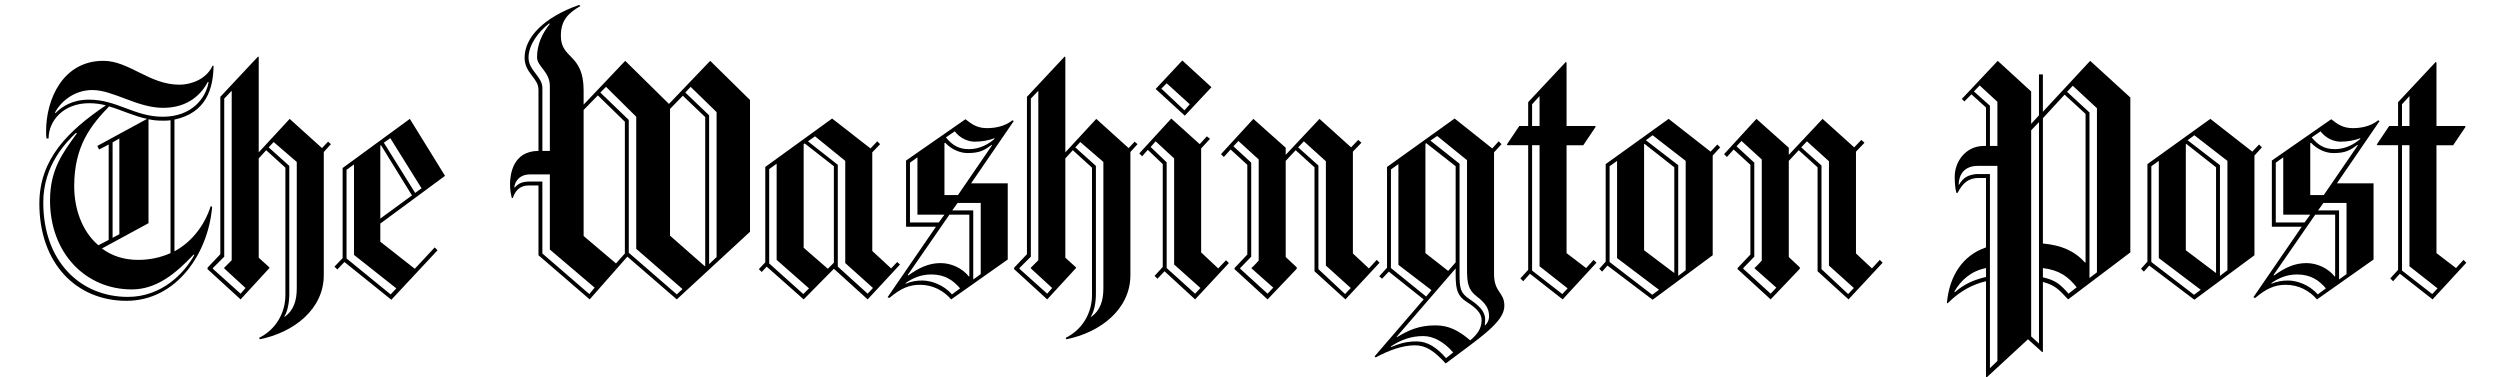
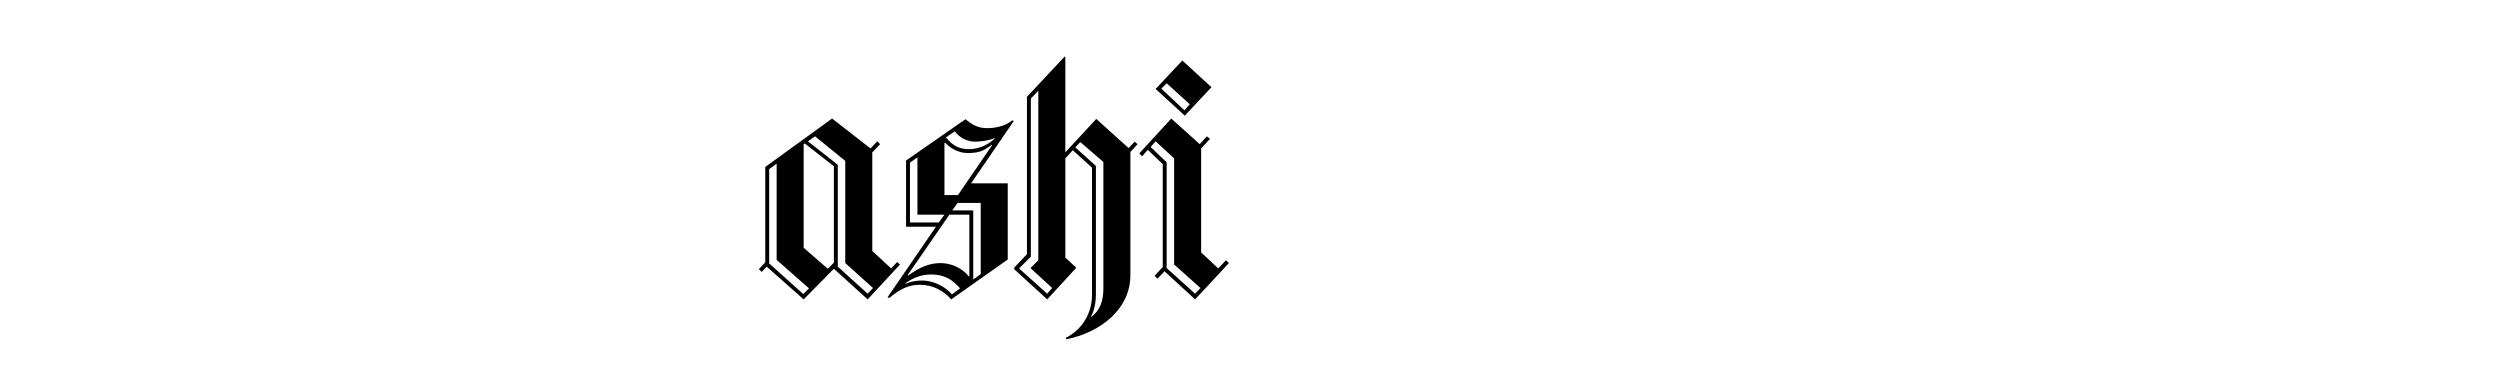
<svg xmlns="http://www.w3.org/2000/svg" width="265" height="40" viewBox="0 0 265 40" fill="none">
-   <path d="M18.493 12.677V26.641C20.377 25.622 21.696 23.848 22.337 21.848L22.487 21.923C22.073 26.905 18.681 31.886 13.405 31.886C8.091 31.886 4.172 27.924 4.172 21.583C4.172 16.828 7.262 13.846 11.219 11.167C10.654 11.016 10.051 10.94 9.448 10.94C6.734 10.94 5.151 12.79 5.151 14.677H4.925C4.887 14.412 4.887 14.149 4.887 13.884C4.887 10.525 6.659 6.449 10.955 6.449C13.706 6.449 15.817 8.978 19.02 8.978C20.302 8.978 21.884 8.374 22.525 6.977H22.638C22.601 9.431 21.847 11.96 18.493 12.677ZM20.528 26.98C18.643 28.98 16.608 30.679 13.97 30.679C9.071 30.679 5.303 26.829 5.303 21.244C5.303 17.96 6.66 16.187 8.167 14.111H8.016C7.074 15.054 4.587 17.432 4.587 21.47C4.587 27.66 8.468 31.471 13.556 31.471C17.098 31.471 19.51 29.019 20.604 27.018L20.528 26.98ZM22.035 8.677C21.394 9.884 20.038 11.431 17.287 11.431C14.536 11.431 12.011 9.544 9.787 9.544C7.752 9.544 6.358 10.903 5.83 11.922L5.868 11.998C6.584 11.28 7.676 10.563 9.448 10.563C12.387 10.563 14.272 12.375 17.249 12.375C20.415 12.375 21.846 10.299 22.11 8.715L22.035 8.677ZM11.558 11.28C9.636 13.281 7.865 15.47 7.865 19.735C7.865 22.074 8.656 24.489 10.427 25.999L11.52 25.432V15.319L10.503 15.847L10.314 15.469L15.59 12.601C14.159 12.299 12.877 11.658 11.558 11.28ZM18.078 12.752C17.814 12.79 17.551 12.79 17.249 12.79C16.721 12.79 16.231 12.752 15.741 12.639V23.658L10.804 26.339C11.822 27.094 13.065 27.547 14.648 27.547C15.93 27.547 17.06 27.282 18.077 26.829L18.078 12.752ZM12.651 14.677L11.935 15.092V25.207L12.651 24.829V14.677ZM34.321 16.111V29.169C34.321 32.792 31.118 35.246 27.537 35.963L27.462 35.811C29.234 34.943 30.251 33.17 30.251 31.282V17.771L28.216 15.923L27.425 16.79V27.32L28.555 28.339V28.415L25.503 31.736L21.998 28.528V28.377L23.355 26.943V10.262L27.35 5.998L27.425 6.035V16.149L30.704 12.602L34.133 15.697L34.774 15.017L35.075 15.282L34.321 16.111ZM23.769 28.452V28.377L24.56 27.584V9.62L23.769 10.451V27.207L22.563 28.415V28.49L25.502 31.132L26.029 30.528L23.769 28.452ZM31.457 17.167L29.007 15.054L28.48 15.62L30.665 17.584V31.17C30.665 32.075 30.477 33.019 30.138 33.547L30.176 33.585C31.118 32.905 31.457 31.886 31.457 30.566V17.167H31.457ZM40.313 23.697V25.621L43.968 28.49L46.079 26.225L46.381 26.527L41.482 31.773L36.507 27.772L35.754 28.565L35.452 28.263L36.319 27.358V17.809L43.442 12.601L47.173 18.64L40.313 23.697ZM37.524 27.018V17.432L36.733 17.998V27.396L41.406 31.208L42.009 30.566L37.524 27.018ZM40.389 15.394L40.313 15.432V23.169L43.667 20.715L40.389 15.394ZM41.368 14.639L40.69 15.13L44.007 20.451L44.685 19.96L41.368 14.639Z" fill="black" />
-   <path d="M71.738 31.735L66.499 27.206L62.504 31.735L57.078 27.055V19.659H56.022C55.08 19.659 54.59 20.263 54.364 20.979H54.251C54.176 20.678 54.062 20.149 54.062 19.546C54.062 18.564 54.327 15.998 57.078 15.998V9.507C57.078 8.261 55.608 7.77 55.608 6.11C55.608 3.959 57.643 1.846 61.374 0.524L61.525 0.637C60.168 1.43 59.452 2.185 59.452 3.808C59.452 6.299 61.864 5.657 61.864 9.582V11.091L66.273 6.449L70.909 11.016L75.281 6.449L79.501 10.601V24.565L71.738 31.735ZM58.284 26.452V18.489H56.173C55.08 18.489 54.59 19.206 54.515 19.848L54.552 19.886C54.929 19.471 55.306 19.244 56.173 19.244H57.491V26.868L62.466 31.17L63.031 30.491L58.284 26.452ZM58.284 9.129C58.284 7.582 56.927 7.053 56.927 6.072C56.927 4.713 57.455 3.582 58.284 2.525L58.209 2.488C57.078 3.356 56.023 4.752 56.023 6.11C56.023 7.469 57.492 8.111 57.492 9.319V15.999H58.284V9.129ZM66.236 12.903L63.371 10.111L61.864 11.658V25.017L65.293 27.924L66.236 26.867V12.903ZM67.441 26.377V12.375L64.238 9.205L63.635 9.809L66.65 12.714V26.791L71.738 31.207L72.341 30.641L67.441 26.377ZM74.753 12.413L72.379 10.148L71.022 11.544V24.98L74.715 28.225L74.753 28.188V12.413ZM75.958 11.884L73.207 9.205L72.642 9.809L75.167 12.224V27.999L75.958 27.244V11.884Z" fill="black" />
  <path d="M91.972 31.735L88.391 28.49L85.188 31.735L81.269 28.263L80.741 28.829L80.439 28.527L81.118 27.81V17.697L88.203 12.564L92.273 15.734L92.99 14.979L93.291 15.281L92.462 16.149V26.604L94.459 28.452L95.1 27.773L95.401 28.037L91.972 31.735ZM82.324 27.547V17.357L81.533 17.923V27.924L85.151 31.17L85.754 30.566L82.324 27.547ZM88.391 17.621L85.301 15.206L85.188 15.281V26.263L87.751 28.49L88.391 27.848V17.621ZM89.597 27.886V17.055L86.394 14.45L85.641 14.979L88.806 17.47V28.263L91.972 31.131L92.537 30.527L89.597 27.886ZM102.938 19.432H106.82V27.509L100.828 31.735C100.036 30.83 98.905 30.188 97.511 30.188C96.381 30.188 95.476 30.566 94.27 31.585L94.082 31.509L99.208 24.037H96.042V17.017L102.336 12.639C103.089 13.243 103.655 13.582 104.635 13.582C105.389 13.582 106.481 13.431 107.311 12.752L107.461 12.828L102.938 19.432ZM98.718 29.093C97.624 29.093 96.758 29.471 96.004 29.999V30.075C96.607 29.811 97.21 29.735 97.775 29.735C98.642 29.735 99.999 30.151 100.904 31.208L101.771 30.566C101.054 29.735 100.187 29.093 98.718 29.093ZM102.75 22.753H100.639L96.23 29.132L96.267 29.207C97.36 28.415 98.415 27.887 99.697 27.887C100.827 27.887 101.996 28.415 102.712 29.32L102.75 29.283V22.753ZM97.248 22.753V16.678L96.456 17.244V23.584H99.508L100.112 22.754L97.248 22.753ZM105.124 15.356C104.333 15.923 103.881 16.224 102.561 16.224C101.807 16.224 100.903 15.885 100.187 15.13L100.112 15.168V20.677H101.544L105.162 15.393L105.124 15.356ZM103.315 15.017C102.637 15.017 101.771 14.677 101.205 13.922L100.263 14.564C100.979 15.432 101.657 15.809 102.712 15.809C103.39 15.809 104.37 15.62 105.388 14.752L105.425 14.639C104.785 14.904 103.994 15.017 103.315 15.017ZM103.956 21.509H101.506L100.941 22.301H103.164V29.622L103.956 29.056V21.509ZM119.822 16.111V29.169C119.822 32.792 116.618 35.246 113.038 35.963L112.963 35.811C114.734 34.943 115.752 33.17 115.752 31.282V17.771L113.717 15.923L112.926 16.79V27.32L114.056 28.339V28.415L111.004 31.736L107.499 28.528V28.377L108.856 26.943V10.262L112.85 5.998L112.926 6.035V16.149L116.205 12.602L119.634 15.697L120.274 15.017L120.576 15.282L119.822 16.111ZM109.27 28.452V28.377L110.061 27.584V9.62L109.27 10.45V27.206L108.063 28.414V28.49L111.003 31.131L111.53 30.527L109.27 28.452ZM116.958 17.167L114.508 15.054L113.98 15.62L116.166 17.584V31.17C116.166 32.075 115.978 33.019 115.639 33.547L115.677 33.585C116.619 32.905 116.958 31.886 116.958 30.566L116.958 17.167ZM126.681 31.735L123.44 28.754L122.686 29.546L122.384 29.244L123.251 28.301V17.394L121.668 15.885L121.065 16.565L120.763 16.262L124.155 12.564L127.17 15.281L127.924 14.451L128.263 14.715L127.321 15.734V26.755L129.13 28.453L129.959 27.584L130.261 27.887L126.681 31.735ZM124.457 28.037V16.79L122.497 14.979L121.97 15.583L123.666 17.206V28.415L126.681 31.132L127.246 30.528L124.457 28.037ZM125.588 12.262L122.497 9.432L125.324 6.412L128.414 9.243L125.588 12.262ZM123.666 8.827L123.101 9.393L125.55 11.695L126.115 11.054L123.666 8.827Z" fill="black" />
-   <path d="M142.616 31.735L139.337 28.754V17.734L137.34 15.923L136.284 17.055V27.244L137.453 28.339V28.49L134.363 31.735L130.858 28.528V28.415L132.215 26.981V17.47L130.443 15.847L129.727 16.64L129.426 16.338L132.855 12.601L136.284 15.659V16.413L139.865 12.601L143.218 15.621L143.972 14.828L144.311 15.13L143.407 16.073V26.867L145.103 28.452L145.932 27.546L146.233 27.848L142.616 31.735ZM132.667 28.452V28.377C132.667 28.452 133.421 27.622 133.421 27.622V16.903L131.272 14.941L130.744 15.507L132.629 17.243V27.206L131.461 28.414V28.489L134.363 31.131L134.965 30.49L132.667 28.452ZM140.543 28.151V17.093L138.207 14.979L137.604 15.621L139.752 17.545V28.528L142.578 31.169L143.181 30.527L140.543 28.151ZM153.243 38.529C152 37.17 151.133 36.604 149.965 36.604C148.721 36.604 147.289 37.095 145.82 37.887L145.706 37.775L150.907 31.736L147.214 28.793L146.498 29.548L146.197 29.283L147.025 28.378V17.697L154.186 12.564L158.18 15.734L158.859 14.979L159.16 15.281L158.369 16.149V29.057C158.369 31.019 159.462 30.944 159.462 32.415C159.462 34.114 157.012 35.698 153.243 38.529ZM148.231 28.075V17.395L147.44 17.961V28.415L151.171 31.434L151.736 30.755L148.231 28.075ZM150.869 35.623C149.626 35.623 148.495 36.001 147.44 36.717V36.793C148.118 36.529 148.872 36.189 150.153 36.189C151.322 36.189 152.301 36.831 153.281 37.963L154.035 37.359C153.093 36.265 151.962 35.623 150.869 35.623ZM155.467 32C154.525 31.396 154.299 30.755 154.299 29.132V28.452L148.043 35.698L148.08 35.735C149.286 35.019 150.379 34.49 152.151 34.49C153.658 34.49 154.676 35.094 155.844 36.075C156.56 35.471 157.05 34.868 157.05 33.924C157.05 33.17 156.409 32.604 155.467 32ZM154.299 17.621L151.171 15.168L151.095 15.244V26.829L153.507 28.717L154.299 27.811V17.621ZM156.598 31.472C155.617 30.717 155.504 30.075 155.504 28.452V16.98L152.338 14.413L151.623 14.904L154.713 17.357V28.98C154.713 30.603 154.789 31.057 155.806 31.735C156.711 32.34 157.426 32.981 157.426 33.849C157.426 34.075 157.389 34.453 157.389 34.453L157.426 34.49C157.615 34.301 157.841 34 157.841 33.509C157.842 32.679 157.427 32.113 156.598 31.472ZM165.643 31.735L162.175 29.018L161.459 29.811L161.158 29.509L161.987 28.603V15.394H159.801L159.725 15.319L161.044 13.356H161.986V10.828L165.981 6.563L166.056 6.639V13.356H169.071L169.147 13.432L167.828 15.395H166.056V26.83L168.13 28.416L168.921 27.547L169.222 27.849L165.643 31.735ZM163.193 10.186L162.401 11.054V13.356H163.193V10.186ZM163.193 28.226V15.394H162.401V28.679L165.605 31.17L166.17 30.566L163.193 28.226ZM181.546 16.489V27.056L175.177 31.773L170.39 28.151L169.825 28.792L169.524 28.49L170.202 27.735V17.395L176.873 12.601L181.32 16.074L182.035 15.319L182.337 15.621L181.546 16.489ZM171.409 27.358V17.055L170.617 17.621V27.773L175.139 31.245L175.855 30.717L171.409 27.358ZM177.476 17.734L174.31 15.243L174.273 15.281V26.527L177.476 28.943V17.734ZM178.682 17.055L175.177 14.337L174.462 14.866L177.891 17.507V29.245L178.682 28.641V17.055ZM195.942 31.735L192.663 28.754V17.734L190.666 15.923L189.611 17.055V27.244L190.779 28.339V28.49L187.689 31.735L184.184 28.528V28.415L185.541 26.981V17.47L183.769 15.847L183.053 16.64L182.752 16.338L186.181 12.601L189.611 15.659V16.413L193.191 12.601L196.545 15.621L197.298 14.828L197.638 15.13L196.733 16.073V26.867L198.429 28.452L199.258 27.546L199.559 27.848L195.942 31.735ZM185.992 28.452V28.377C185.992 28.452 186.747 27.622 186.747 27.622V16.903L184.599 14.941L184.071 15.507L185.956 17.243V27.206L184.787 28.414V28.489L187.689 31.131L188.292 30.49L185.992 28.452ZM193.869 28.151V17.093L191.533 14.979L190.93 15.621L193.078 17.545V28.528L195.904 31.169L196.507 30.527L193.869 28.151Z" fill="black" />
-   <path d="M219.223 31.735C218.168 30.603 217.791 30.226 216.547 29.886V30.717V37.283L216.471 37.321L214.964 35.962L210.592 40L210.517 39.962V29.811C209.198 30.113 207.803 30.792 206.446 32.15L206.371 32.113C206.635 29.207 208.067 27.056 210.516 26.226V18.866H209.725C208.632 18.866 208.029 19.432 207.502 20.451H207.389C207.275 20.112 207.2 19.583 207.2 18.716C207.2 17.13 208.368 15.47 210.291 15.47H210.516V11.394L208.971 9.997L208.217 10.753L207.953 10.488L211.76 6.45L215.302 9.696V13.13L216.131 12.224V7.884H216.545V11.847L221.558 6.449L225.816 10.337V26.754L219.223 31.735ZM210.518 28.415C208.973 28.716 207.88 29.66 207.164 30.905L207.201 30.981C208.257 30.075 209.236 29.66 210.518 29.358V28.415ZM211.724 17.584H209.651C208.219 17.584 207.654 18.489 207.616 19.546L207.654 19.584C208.106 18.828 208.558 18.565 209.462 18.452H210.933V39.02L211.724 38.265V17.584ZM211.724 10.79L209.839 9.054L209.236 9.696L210.933 11.205V15.47H211.724V10.79ZM216.133 12.941L215.304 13.809V35.661L216.133 36.416V12.941ZM221.07 12.073L218.847 10.035L216.548 12.527V25.811C218.507 26 219.864 26.566 221.032 27.848L221.07 27.811V12.073ZM216.548 28.415V29.396C217.829 29.698 218.356 30.075 219.261 31.131L220.128 30.452C219.223 29.32 218.319 28.641 216.548 28.415ZM222.276 11.47L219.713 9.092L219.11 9.733L221.485 11.922V29.471L222.276 28.867V11.47ZM238.971 16.489V27.056L232.601 31.773L227.815 28.151L227.249 28.792L226.948 28.49L227.626 27.735V17.395L234.297 12.601L238.744 16.074L239.46 15.319L239.762 15.621L238.971 16.489ZM228.833 27.358V17.055L228.041 17.621V27.773L232.564 31.245L233.28 30.717L228.833 27.358ZM234.901 17.734L231.735 15.243L231.697 15.281V26.527L234.901 28.943V17.734ZM236.107 17.055L232.602 14.337L231.886 14.866L235.315 17.507V29.245L236.107 28.642V17.055ZM247.714 19.432H251.596V27.509L245.603 31.735C244.812 30.83 243.682 30.189 242.287 30.189C241.157 30.189 240.252 30.566 239.046 31.585L238.858 31.509L243.983 24.037H240.817V17.017L247.111 12.639C247.865 13.243 248.43 13.582 249.41 13.582C250.164 13.582 251.256 13.431 252.086 12.752L252.237 12.828L247.714 19.432ZM243.493 29.094C242.4 29.094 241.533 29.471 240.78 29.999V30.075C241.383 29.811 241.985 29.736 242.551 29.736C243.418 29.736 244.774 30.151 245.679 31.208L246.546 30.567C245.83 29.736 244.963 29.094 243.493 29.094ZM247.526 22.753H245.415L241.006 29.132L241.044 29.207C242.136 28.415 243.192 27.887 244.473 27.887C245.603 27.887 246.772 28.415 247.488 29.321L247.525 29.283L247.526 22.753ZM242.024 22.753V16.678L241.232 17.244V23.584H244.284L244.887 22.754L242.024 22.753ZM249.9 15.356C249.108 15.923 248.656 16.225 247.337 16.225C246.582 16.225 245.678 15.885 244.962 15.13L244.887 15.168V20.678H246.319L249.937 15.394L249.9 15.356ZM248.091 15.017C247.412 15.017 246.546 14.678 245.98 13.922L245.038 14.564C245.754 15.432 246.433 15.809 247.488 15.809C248.166 15.809 249.146 15.62 250.164 14.752L250.201 14.639C249.561 14.904 248.769 15.017 248.091 15.017ZM248.732 21.509H246.282L245.717 22.301H247.94V29.622L248.732 29.056V21.509ZM257.852 31.735L254.385 29.018L253.668 29.811L253.367 29.509L254.196 28.603V15.394H252.01L251.935 15.319L253.253 13.356H254.195V10.828L258.19 6.563L258.266 6.639V13.356H261.28L261.356 13.432L260.037 15.395H258.266V26.83L260.339 28.416L261.13 27.547L261.431 27.849L257.852 31.735ZM255.402 10.186L254.611 11.054V13.356H255.402V10.186ZM255.402 28.226V15.394H254.611V28.679L257.814 31.17L258.379 30.566L255.402 28.226Z" fill="black" />
</svg>